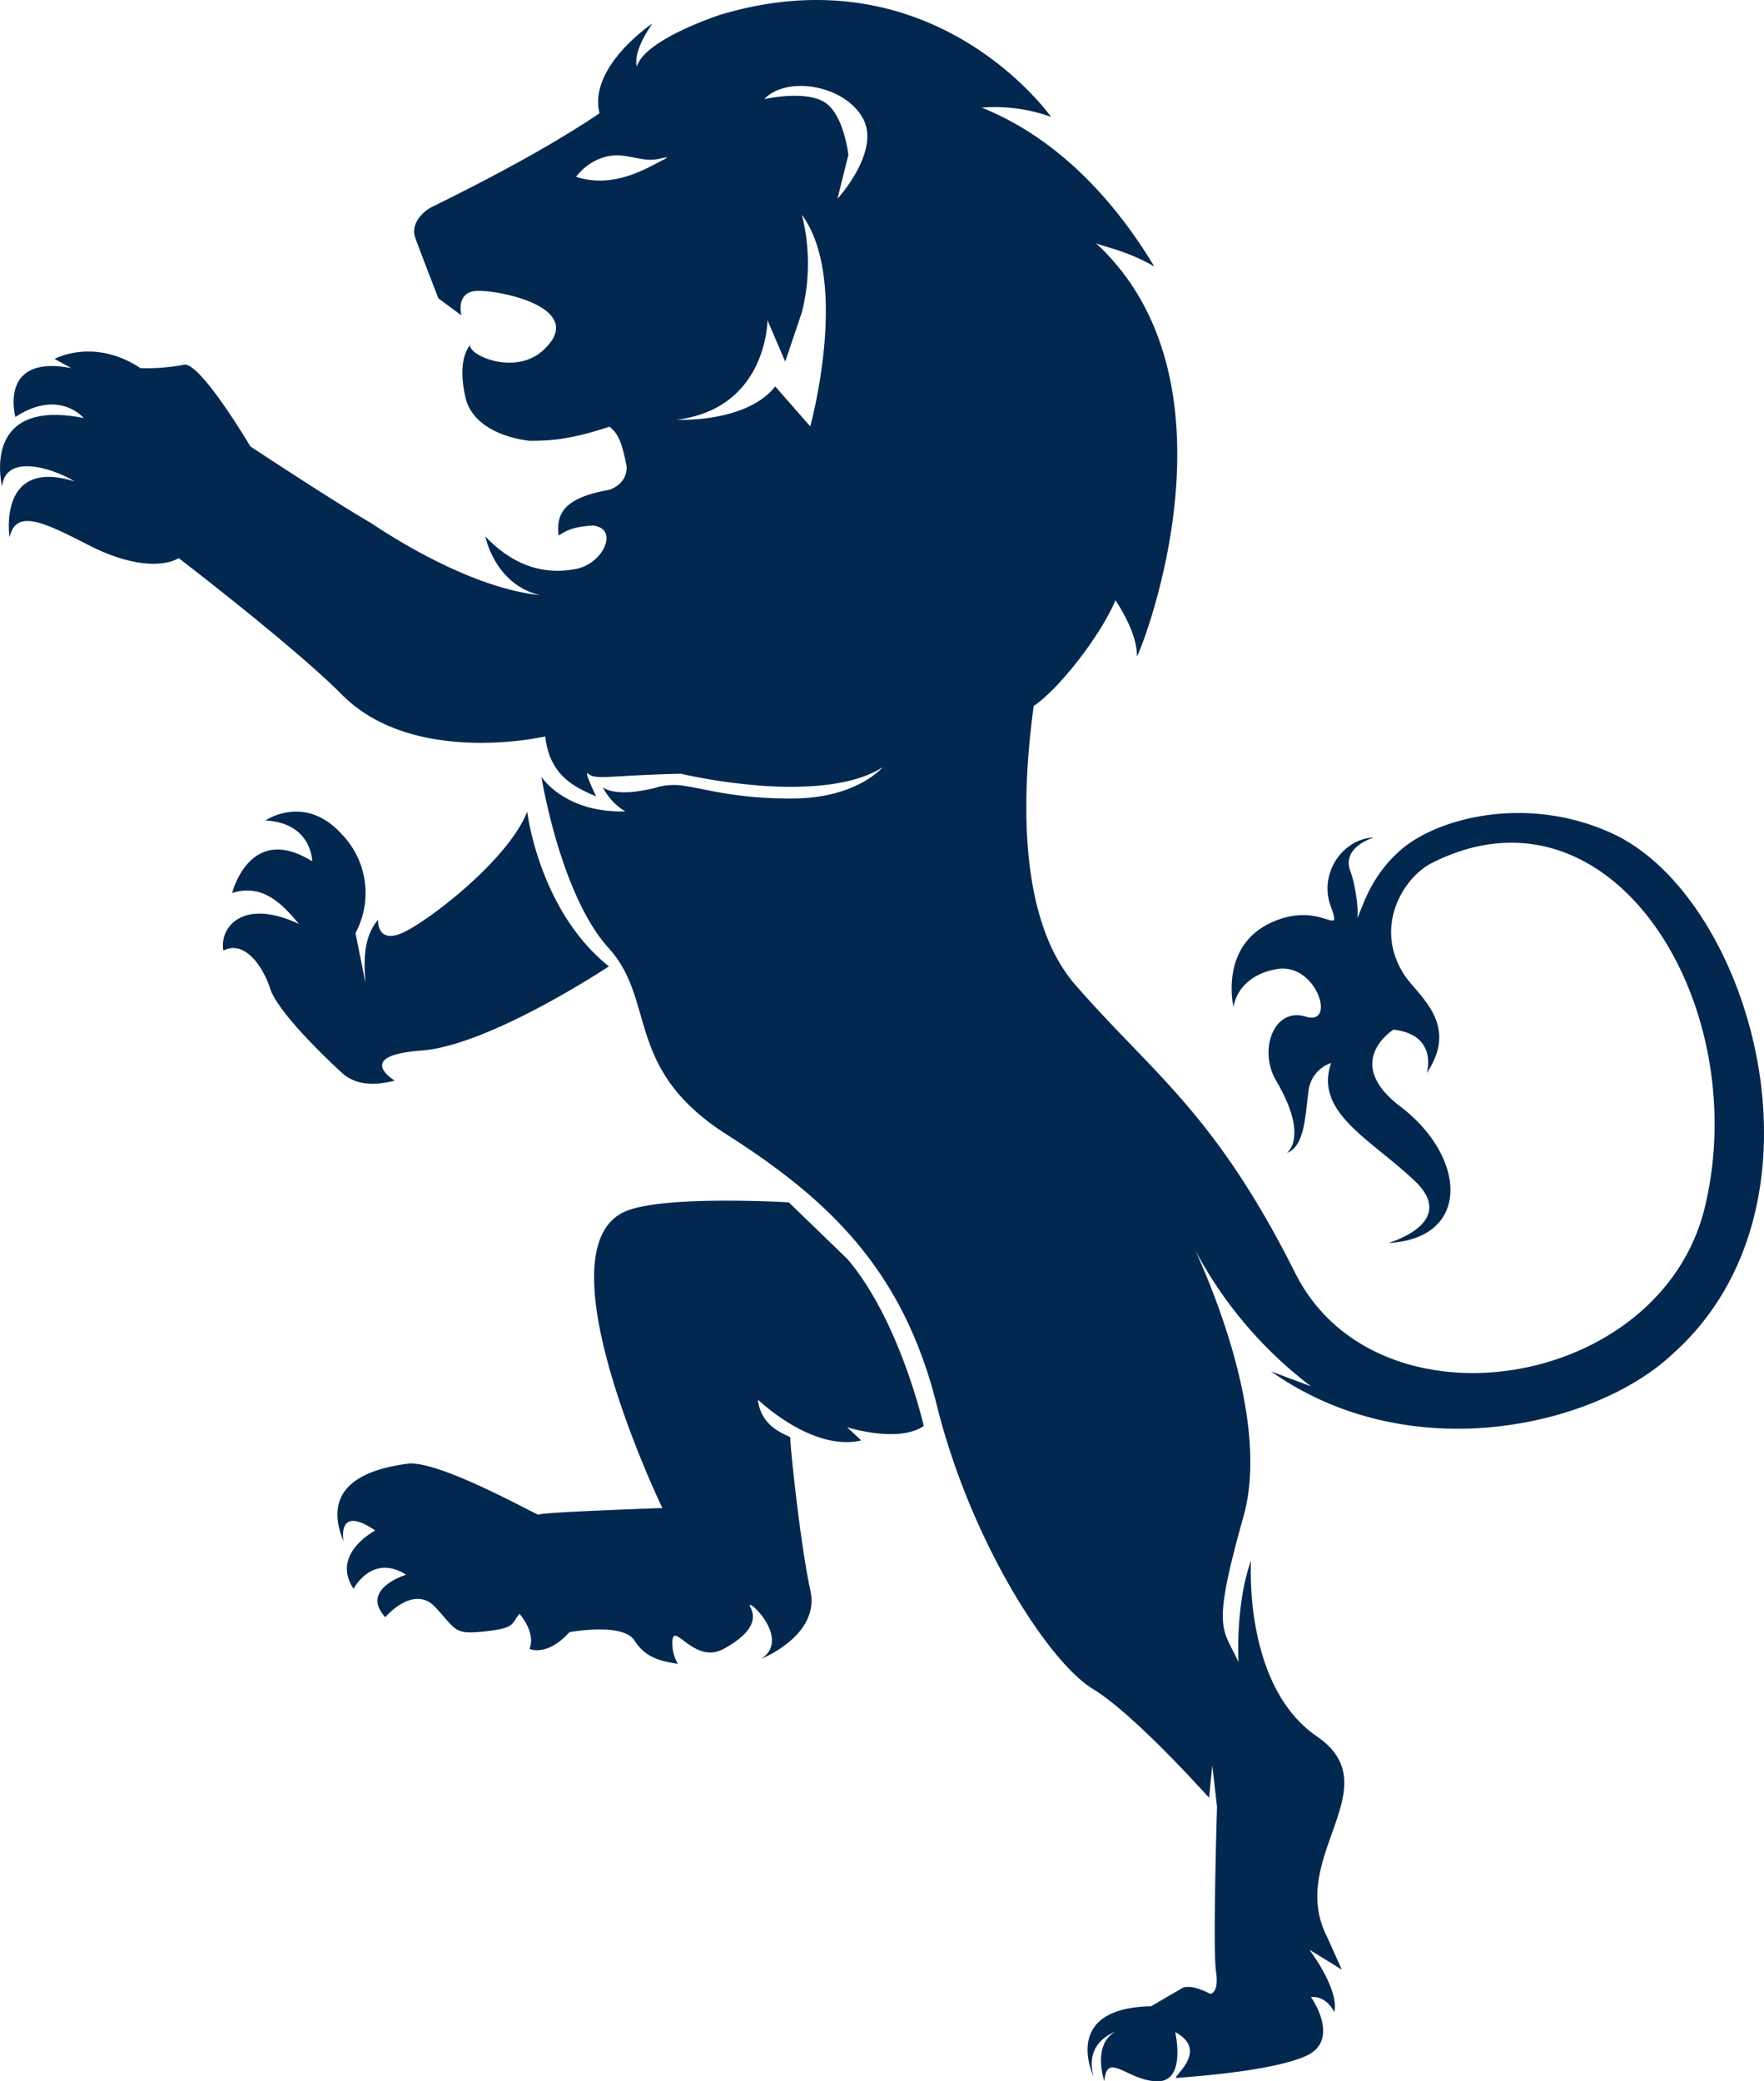
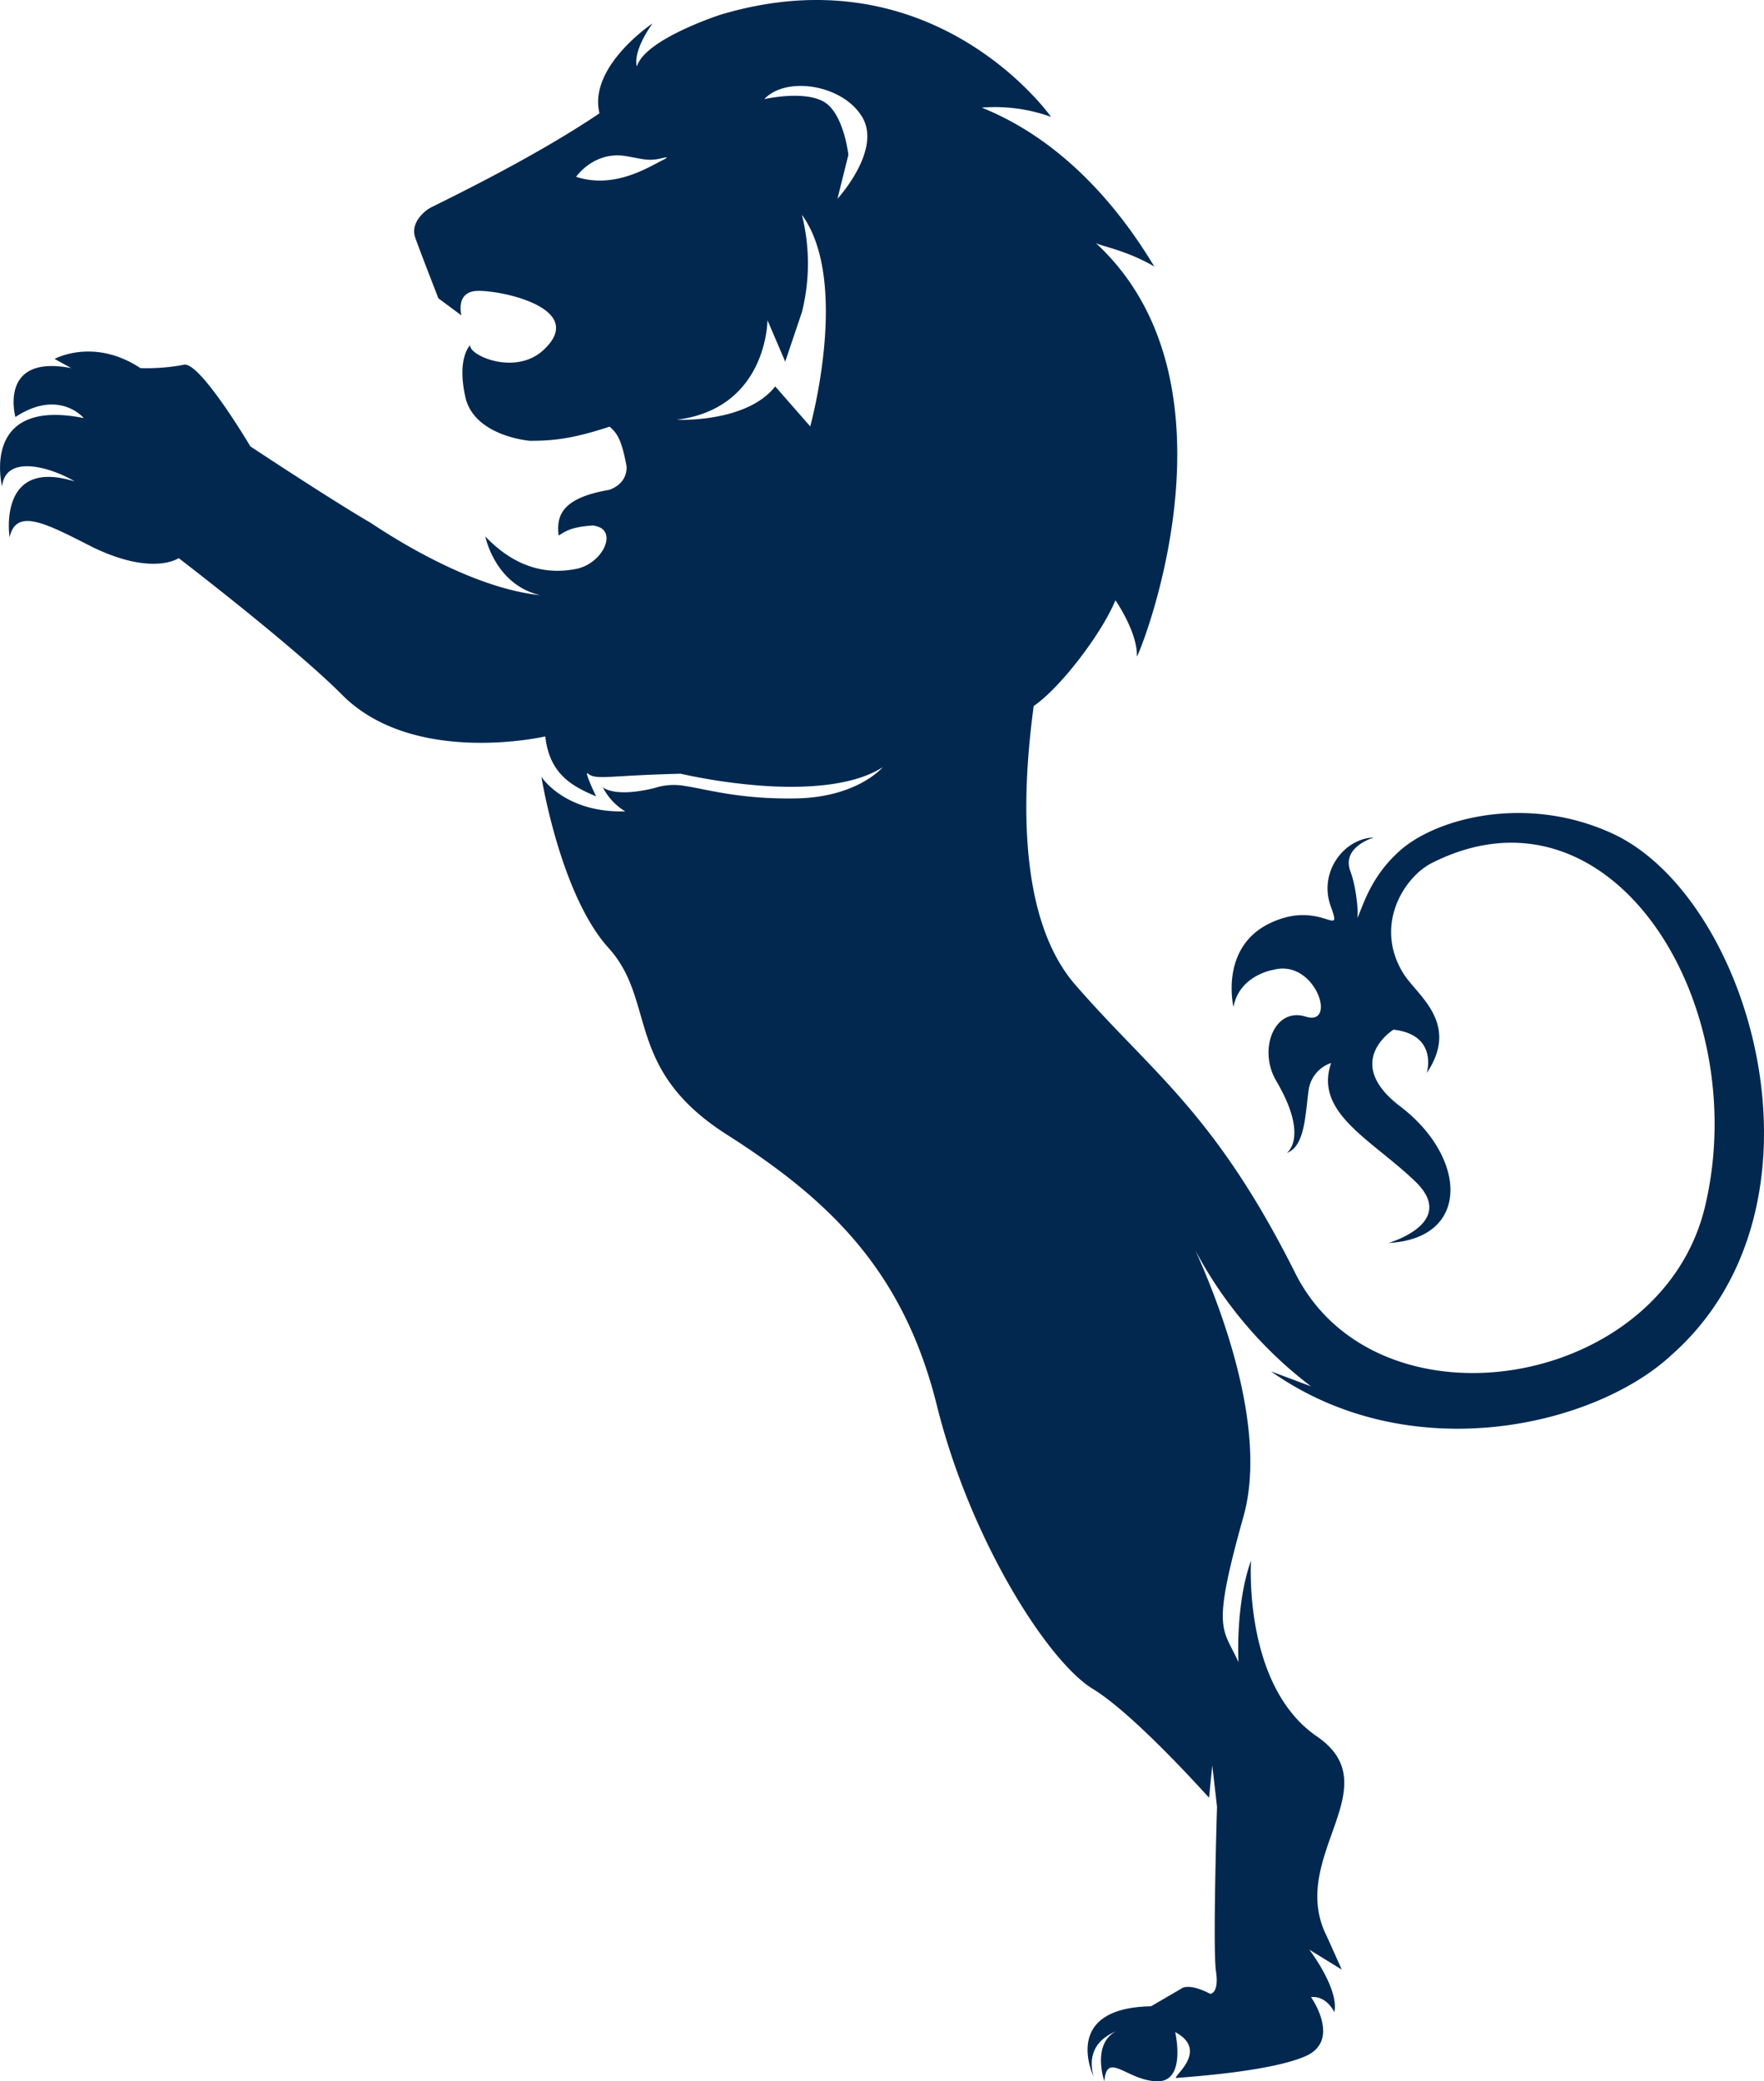
<svg xmlns="http://www.w3.org/2000/svg" id="lion-footer-svg" width="360" height="424.712" viewBox="0 0 360 424.712">
  <g id="lion-icon-footer" transform="translate(-8151.168 439.778)" style="isolation: isolate">
-     <path id="Path_18788" data-name="Path 18788" d="M208.814,318.063s-8.51-5.1,5.442-6.125,38.272-17.181,38.272-17.181c-14.289-11.4-16.669-31.58-16.669-31.58-3.569,9.178-18.2,20.866-24.5,24.269s-5.949-2.216-5.949-2.216c-2.642,3.218-3.048,7.243-2.552,12.934l-2.047-10.213a17.237,17.237,0,0,0-2.712-20.069c-7.626-8.506-15.657-2.891-15.657-2.891,9.53.51,9.53,8.335,9.53,8.335-12.754-8-16.327,6.459-16.327,6.459,6.361-2.06,10.45,2.532,13.608,6.3-11.772-5.469-16.25,1.017-15.4,5.447,4.366-2.253,8.19,3.35,9.613,7.99,2.214,5.783,14.456,16.843,14.456,16.843,2.644,2.519,6.439,2.886,10.9,1.7" transform="translate(8022.905 -537.334)" fill="#022850" fill-rule="evenodd" />
    <path id="Path_18789" data-name="Path 18789" d="M300.03,190.74s-15.428,5-17,10.544c0,0-1.161-2.555,3.157-8.765,0,0-13.125,8.754-10.809,18.328-14.26,9.65-33.657,18.747-34.75,19.417s-3.884,3.01-2.843,5.96,4.726,12.383,4.726,12.383l4.7,3.48s-1.183-4.311,2.516-4.939,23.809,3.1,14.225,12c-5.71,5.306-15.237,1.122-14.963-.99,0,0-2.777,2.59-.977,10.6,1.816,8.011,13.134,8.913,13.134,8.913,4.419.016,8.513-.312,16.3-2.882,1.46,1.3,2.439,2.432,3.484,8.238-.02,1.89-.9,3.631-3.484,4.643-9.571,1.631-10.921,5.1-10.4,9.345,1.515-.983,2.766-1.778,7-2.059a4.781,4.781,0,0,1,1.337.362c3.4,1.53.338,7.482-4.764,8.5-5,.973-11.736.512-18.536-6.627,0,0,1.952,9.883,11.222,11.988-15.643-1.591-33.668-14.2-34.682-14.8-8.16-4.753-24.485-15.558-24.485-15.558s-10.375-17.509-13.6-16.66a40.664,40.664,0,0,1-8.845.681c-9.521-6.289-17.511-1.877-17.511-1.877l3.4,1.877c-14.96-2.891-11.4,9.977-11.4,9.977,8.917-5.859,13.95.217,13.95.217-21.254-4.243-16.668,13.951-16.668,13.951.768-6.974,10.79-3.525,14.8-1.021-15.817-4.926-13.268,11.4-13.268,11.4,1.37-6.166,7.6-2.735,17,2.033,12.256,5.934,17.511,2.219,17.511,2.219s23.493,17.975,33.33,27.875C237.461,344.221,264.324,338,264.324,338c.847,7.905,5.835,10.307,10.372,12.234,0,0-2.3-4.751-1.787-4.751,1.181,1.082,2.7.885,8.684.54,2.548-.134,5.894-.305,10.359-.408a116.275,116.275,0,0,0,17.566,2.516c9.644.575,18.381-.428,23.665-3.848,0,0-5.181,6.215-17.926,6.373-11.433.154-17.838-1.855-22.439-2.544a12.761,12.761,0,0,0-6.23.426c-8.322,2.037-10.526-.175-10.526-.175a12.043,12.043,0,0,0,4.581,4.932c-12.41.347-17.114-7.055-17.114-7.055s3.855,24.07,13.716,34.941c9.863,10.893,3.062,24.653,24.147,38.085s36.048,27.888,42.848,55.276c6.8,27.368,22.611,52.194,31.8,57.809,7.418,4.525,19.4,17.428,23.743,22.225l.657-6.59.97,8.414s-.894,29-.211,33.591-1.183,4.6-1.183,4.6c-4.6-2.393-5.951-1.025-5.951-1.025l-6.127,3.569c-18.528.343-11.731,14.278-11.731,14.278-1.484-5.505,1.849-8.032,4.579-9.169-4.994,2.654-2.367,10.2-2.367,10.2.509-6.291,4.592-.175,10.711,0s3.743-10.039,3.743-10.039c7.31,3.916-1.2,9.534.338,9.354s18.7-1.185,26.189-4.412,1.192-12.083,1.192-12.083c3.225-.341,4.755,3.071,4.755,3.071,1.025-4.77-5.1-12.759-5.1-12.759l6.628,4.074-3.056-6.79c-8.168-16.159,13.1-30.443-2.037-40.809s-13.432-35.874-13.432-35.874c-3.243,9.011-2.556,20.734-2.556,20.734-3.225-7.143-5.609-6.122,1.023-29.747,5.014-17.885-4.751-43.031-9.808-54.242a84.571,84.571,0,0,0,23.585,27.706l-8.164-3.056c28.443,20.106,66.183,11.176,81.789-3.4,34.515-30.555,16.19-93.213-12.03-106.317-17.318-8.03-35.648-3.3-43.237,3.271-6.379,5.523-7.846,11.9-8.921,13.944.292-1.383-.261-6.5-1.407-9.558-1.868-5,4.8-6.884,4.8-6.884-6.127.169-11.354,7.1-8.794,14.067s-1.982-1.537-12.374,3.4-7.49,17.1-7.49,17.1c1.251-6.529,8.182-7.576,8.182-7.576,8.535-2.255,13.05,11.6,6.605,9.569-6.474-2.051-9.784,6.741-6.087,13.048C420.3,419.846,415.65,423,415.65,423c3.721-1.354,3.752-7.815,4.426-12.576a6.82,6.82,0,0,1,4.621-5.782c-3.532,10.2,8.3,15.645,17.147,24.152,8.844,8.491-5.442,12.572-5.442,12.572,16.833-.885,16.069-17.468,2.38-27.882-11.92-9.075-1.368-15.643-1.368-15.643,9.2,1.025,6.805,8.838,6.805,8.838,6.842-10.188-2-15.852-4.755-20.273-6.118-9.819.1-19.7,5.787-22.573,36.553-18.495,65.626,28.566,55.761,70.056C492.1,471.431,434,480.7,417.364,447.5c-16.473-32.858-29.245-40.818-44.894-58.838-13.064-15.042-10.149-44.326-8.471-56.876,5.218-3.517,13.694-14.434,16.681-21.568,0,0,4.538,6.526,4.373,11.448-.037,1.03,23.3-55.126-8.386-84.353,1.115.665,6.19,1.44,11.942,4.794-4.349-7.181-15.68-24.591-35.222-32.423a33.83,33.83,0,0,1,14.153,1.892s-23.831-33.962-67.51-20.835m-11.5,29.532c-3.113,1.528-10.03,6.09-17.919,3.536,0,0,3.624-5.319,10.153-4.228,3.343.555,4.358,1.014,6.748.562,1.587-.362,2.158-.487,1.019.13m29.866,54.47-7.148-8.164c-5.914,7.5-20.064,6.8-20.064,6.8,18.477-2.349,18.477-20.326,18.477-20.326l3.624,8.469,3.4-10.078a40.693,40.693,0,0,0,0-19.9c9.9,13.566,1.706,43.193,1.706,43.193m10.715-62.932c3.787,6.748-5.163,16.486-5.163,16.486l2.235-8.961s-.944-8.6-5.106-10.9c-4.169-2.29-12.063-.478-12.063-.478,4.573-4.847,16.3-2.9,20.1,3.857" transform="translate(7998.13 -627.501)" fill="#022850" fill-rule="evenodd" />
-     <path id="Path_18790" data-name="Path 18790" d="M276.536,299.7s-24.424-1.474-32.852,1.638c-18.886,6.971,7.045,60.74,7.045,60.74s-25.555.867-25.224,1.37c.334.523-20.32-11.258-26.781-10.413-6.468.861-18.154,3.583-13.057,15.838,0,0-1.522-7.656,6.47-2.208,0,0-9.185,4.749-4.426,11.9,0,0,3.742-7.3,10.722-2.881,0,0-9.527,2.881-4.259,8.666,0,0,5.789-6.806,10.215-2.042s3.742,5.62,10.2,4.933,5.273-1.689,6.98-3.574c0,0,3.4,3.743,2.043,7.151,0,0,3.538,1.7,8.146-3.409,0,0,10.909-2.04,13.277,1.7s5.789,4.252,8.853,4.772a8.538,8.538,0,0,1-1.118-4.825,2.543,2.543,0,0,1,.1-.45c.672-2.38,4.759,5.275,10.371,2.207s6.8-5.95,5.447-8.511,8.671,6.3,2.216,10.549c0,0,12.075-4.764,10.032-13.946s-4.265-30.627-4.085-31.137-5.947-1.529-6.633-7.827c0,0,11.051,10.717,21.093,8.337l-2.89-2.693s10.377,3.325,15.653-.246c0,0-4.852-21.471-15.571-34.062Z" transform="translate(8035.618 -494.119)" fill="#022850" fill-rule="evenodd" />
  </g>
</svg>